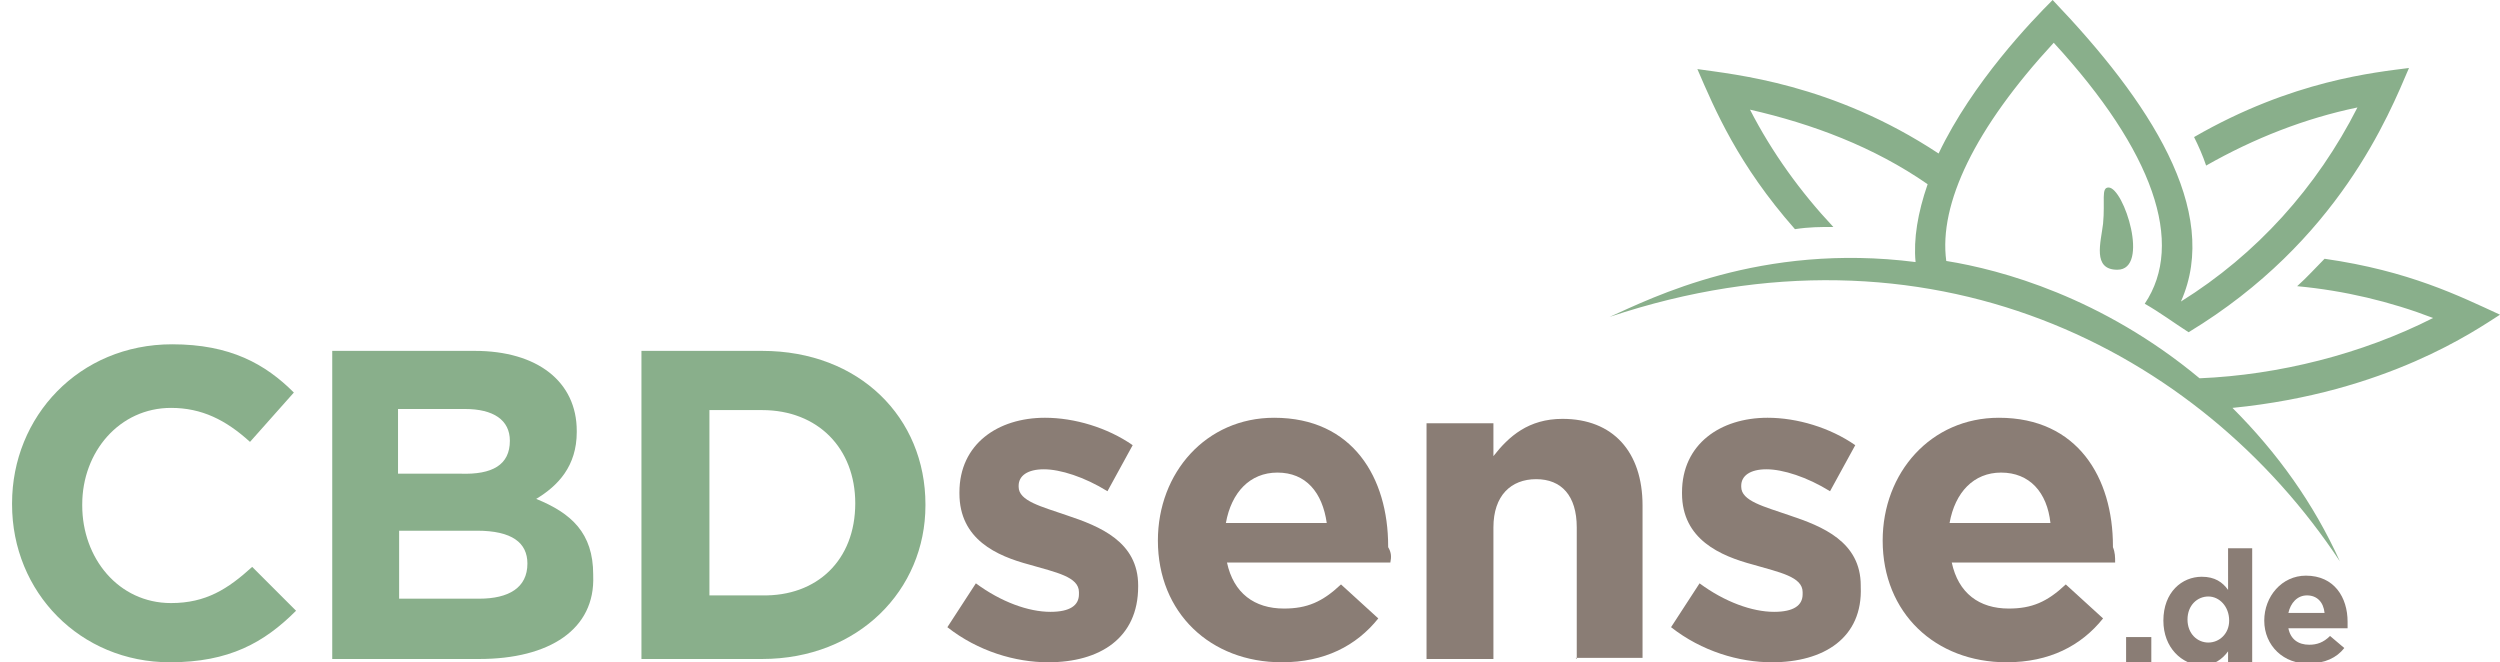
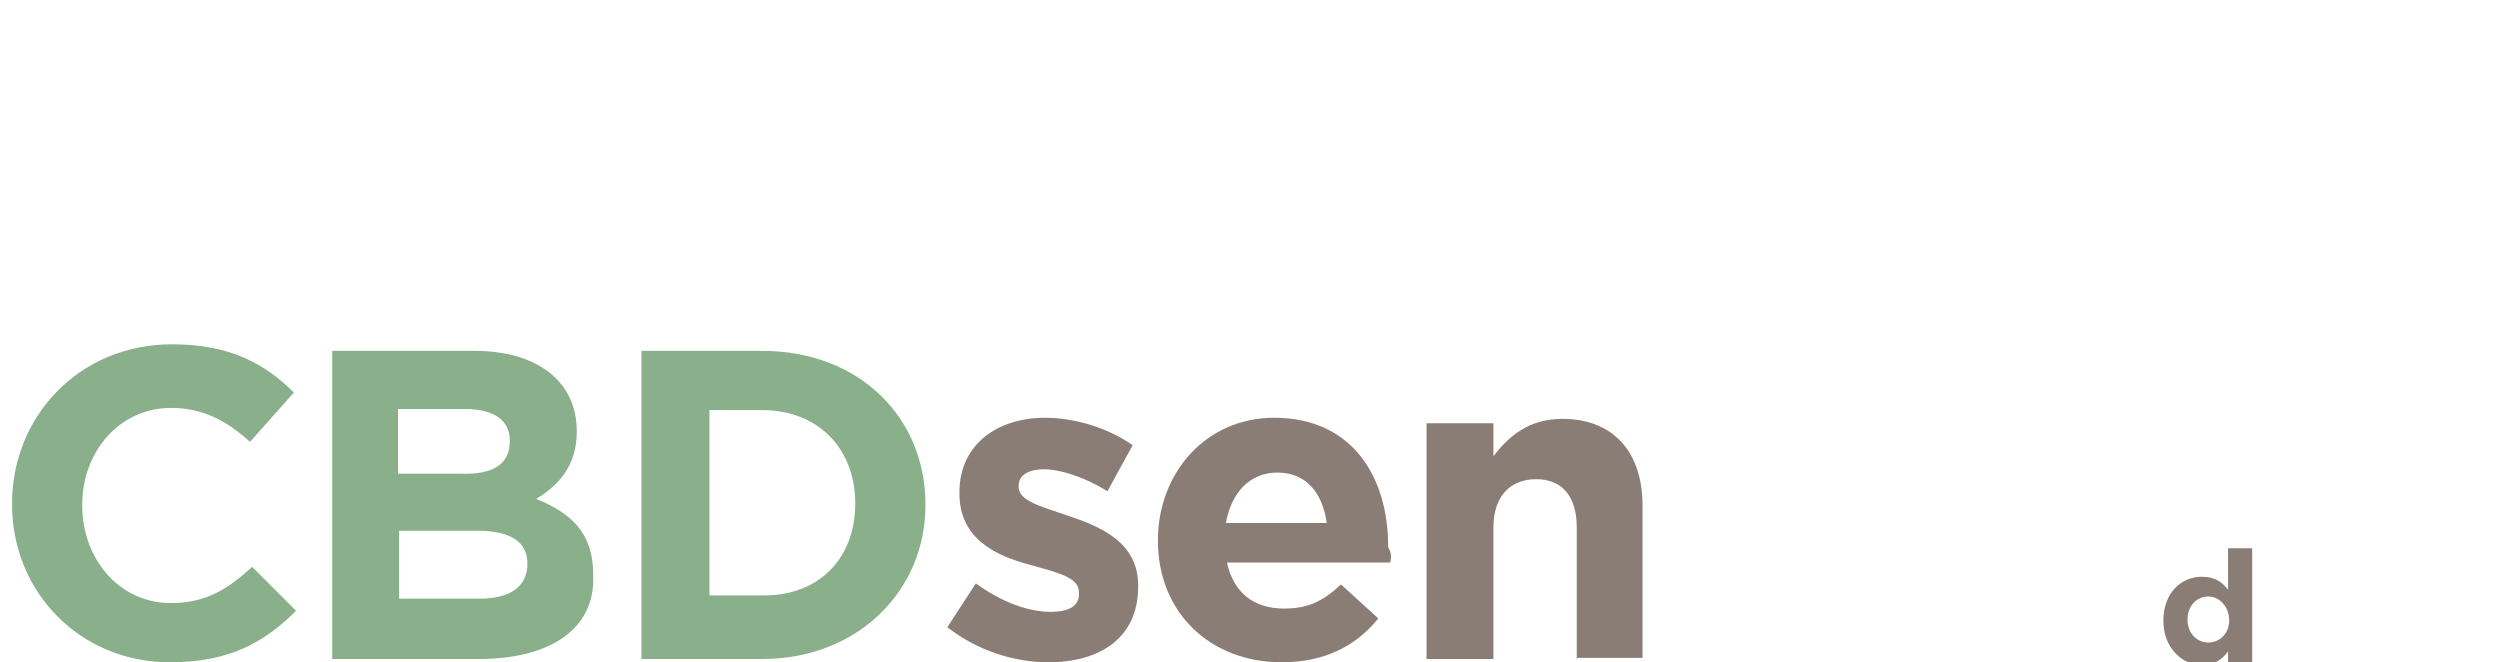
<svg xmlns="http://www.w3.org/2000/svg" id="Layer_1" x="0px" y="0px" viewBox="0 0 228 60.4" style="enable-background:new 0 0 228 60.4;" xml:space="preserve">
  <style type="text/css">	.st0{fill:#89AF8B;}	.st1{fill:#8A7D75;}</style>
  <g id="XMLID_64_">
    <path id="XMLID_81_" class="st0" d="M15.5,60.4C7.3,60.4,1.1,54,1.1,46v-0.1c0-7.9,6.1-14.5,14.6-14.5c5.3,0,8.5,1.8,11.1,4.4  l-4,4.5c-2.2-2-4.4-3.1-7.2-3.1c-4.7,0-8.1,4-8.1,8.8v0.1c0,4.8,3.3,8.9,8.1,8.9c3.2,0,5.2-1.3,7.4-3.3l4,4  C24.1,58.6,20.9,60.4,15.5,60.4z" />
    <path id="XMLID_77_" class="st0" d="M43.7,60.1H30.3V32h13c5.7,0,9.3,2.8,9.3,7.3v0.1c0,3.1-1.7,4.9-3.7,6.1  c3.2,1.3,5.2,3.1,5.2,6.9v0.1C54.3,57.4,50.1,60.1,43.7,60.1z M46.5,40.2c0-1.9-1.5-2.9-4.1-2.9h-6.1v5.9H42  C44.9,43.3,46.5,42.4,46.5,40.2L46.5,40.2z M48.1,51.4c0-1.9-1.4-3-4.6-3h-7.1v6.2h7.3C46.4,54.6,48.1,53.6,48.1,51.4L48.1,51.4z" />
    <path id="XMLID_74_" class="st0" d="M69.5,60.1h-11V32h11c8.9,0,14.9,6.1,14.9,14v0.1C84.4,53.8,78.3,60.1,69.5,60.1z M78,45.9  c0-5-3.4-8.5-8.5-8.5h-4.8v16.9h4.8C74.5,54.4,78,51.1,78,45.9L78,45.9z" />
    <path id="XMLID_73_" class="st1" d="M95.6,60.4c-3,0-6.4-1-9.2-3.2l2.6-4c2.3,1.7,4.8,2.6,6.8,2.6c1.8,0,2.6-0.6,2.6-1.6V54  c0-1.4-2.1-1.8-4.5-2.5c-3-0.8-6.4-2.3-6.4-6.5v-0.1c0-4.4,3.5-6.8,7.8-6.8c2.7,0,5.7,0.9,8,2.5l-2.3,4.2c-2.1-1.3-4.3-2-5.8-2  s-2.3,0.6-2.3,1.5v0.1c0,1.3,2.1,1.8,4.4,2.6c3,1,6.5,2.4,6.5,6.4v0.1C103.8,58.2,100.3,60.4,95.6,60.4z" />
    <path id="XMLID_70_" class="st1" d="M126.8,51.3h-14.9c0.6,2.8,2.5,4.2,5.2,4.2c2.1,0,3.5-0.6,5.2-2.2l3.4,3.1c-2,2.5-4.9,4-8.8,4  c-6.5,0-11.3-4.5-11.3-11.1l0,0c0-6.2,4.4-11.2,10.6-11.2c7.2,0,10.4,5.5,10.4,11.7v0.1C126.9,50.4,126.9,50.8,126.8,51.3z   M116.5,43.1c-2.5,0-4.2,1.8-4.7,4.6h9.2C120.6,44.9,119.1,43.1,116.5,43.1z" />
    <path id="XMLID_69_" class="st1" d="M143.8,60.1v-12c0-2.9-1.4-4.4-3.7-4.4s-3.9,1.5-3.9,4.4v12h-6.1V38.6h6.1v3  c1.4-1.8,3.2-3.4,6.3-3.4c4.6,0,7.3,3,7.3,7.9V60h-6.1L143.8,60.1L143.8,60.1z" />
-     <path id="XMLID_68_" class="st1" d="M161.6,60.4c-3,0-6.4-1-9.2-3.2l2.6-4c2.3,1.7,4.8,2.6,6.8,2.6c1.8,0,2.6-0.6,2.6-1.6V54  c0-1.4-2.1-1.8-4.5-2.5c-3-0.8-6.5-2.3-6.5-6.5v-0.1c0-4.4,3.5-6.8,7.8-6.8c2.7,0,5.7,0.9,8,2.5l-2.3,4.2c-2.1-1.3-4.3-2-5.8-2  s-2.3,0.6-2.3,1.5v0.1c0,1.3,2.1,1.8,4.4,2.6c3,1,6.5,2.4,6.5,6.4v0.1C169.9,58.2,166.3,60.4,161.6,60.4z" />
-     <path id="XMLID_65_" class="st1" d="M192.9,51.3H178c0.6,2.8,2.5,4.2,5.2,4.2c2.1,0,3.5-0.6,5.2-2.2l3.4,3.1c-2,2.5-4.9,4-8.8,4  c-6.5,0-11.3-4.5-11.3-11.1l0,0c0-6.2,4.4-11.2,10.6-11.2c7.2,0,10.4,5.5,10.4,11.7v0.1C192.9,50.4,192.9,50.8,192.9,51.3z   M182.5,43.1c-2.5,0-4.2,1.8-4.7,4.6h9.2C186.7,44.9,185.1,43.1,182.5,43.1z" />
  </g>
  <g id="XMLID_150_">
-     <path id="XMLID_151_" class="st1" d="M193.9,58.1h2.3v2.3h-2.3V58.1z" />
    <path id="XMLID_153_" class="st1" d="M197.3,56.6L197.3,56.6c0-2.6,1.7-4,3.5-4c1.2,0,1.9,0.5,2.4,1.2V50h2.2v10.5h-2.2v-1.1  c-0.5,0.7-1.3,1.3-2.4,1.3C199,60.6,197.3,59.1,197.3,56.6z M203.3,56.6L203.3,56.6c0-1.3-0.9-2.2-1.9-2.2s-1.9,0.8-1.9,2.1l0,0  c0,1.3,0.9,2.1,1.9,2.1S203.3,57.8,203.3,56.6z" />
-     <path id="XMLID_156_" class="st1" d="M206.5,56.6L206.5,56.6c0-2.2,1.6-4.1,3.8-4.1c2.6,0,3.8,2,3.8,4.2c0,0.2,0,0.4,0,0.6h-5.4  c0.2,1,0.9,1.5,1.9,1.5c0.7,0,1.3-0.2,1.9-0.8l1.3,1.1c-0.7,0.9-1.8,1.4-3.2,1.4C208.3,60.6,206.5,58.9,206.5,56.6z M212,55.9  c-0.1-1-0.7-1.6-1.6-1.6c-0.9,0-1.5,0.7-1.7,1.6H212z" />
  </g>
-   <path id="XMLID_60_" class="st0" d="M193.1,24.6c-2.3,0-1.5-2.5-1.3-4.2c0.2-2.1-0.2-3.3,0.5-3.3C193.7,17.1,196.1,24.6,193.1,24.6z  M146.8,28.9c29-9.7,53.8,2.9,66.6,22.3l0,0c-2.4-5.3-5.7-9.9-9.8-14c14.1-1.4,22.2-7.1,24.4-8.5c-3.7-1.7-8.3-4-16-5.1 c-0.8,0.8-1.6,1.7-2.5,2.5l0,0c4.3,0.4,8.5,1.4,12.4,2.9c-6.5,3.3-14.1,5.2-21.3,5.5c-8.9-7.4-18.1-9.9-23.1-10.7 c-0.7-5.2,2.6-12.1,9.8-19.9c9.1,9.9,12,18.3,8.3,23.8c1.4,0.8,2.6,1.7,4,2.6c13.7-8.3,18.3-19.9,20.1-24.1 c-3,0.4-10.6,1.1-19.6,6.3c0.4,0.8,0.8,1.7,1.1,2.6c4.4-2.5,9-4.3,13.8-5.3c-3.7,7.3-9.2,13.4-16.1,17.7c3.7-8.3-2.9-18.3-11.7-27.5 c-1.9,1.9-7.3,7.5-10.4,14c-9.7-6.4-18.6-7.2-22-7.7c1.6,3.7,3.7,8.7,8.9,14.6c1.3-0.2,2.3-0.2,3.5-0.2c-3-3.2-5.6-6.8-7.6-10.7 c5.7,1.3,11.3,3.4,16.2,6.8c-0.9,2.6-1.3,5-1.1,7.1C160.6,22.1,150.6,27.2,146.8,28.9" />
</svg>